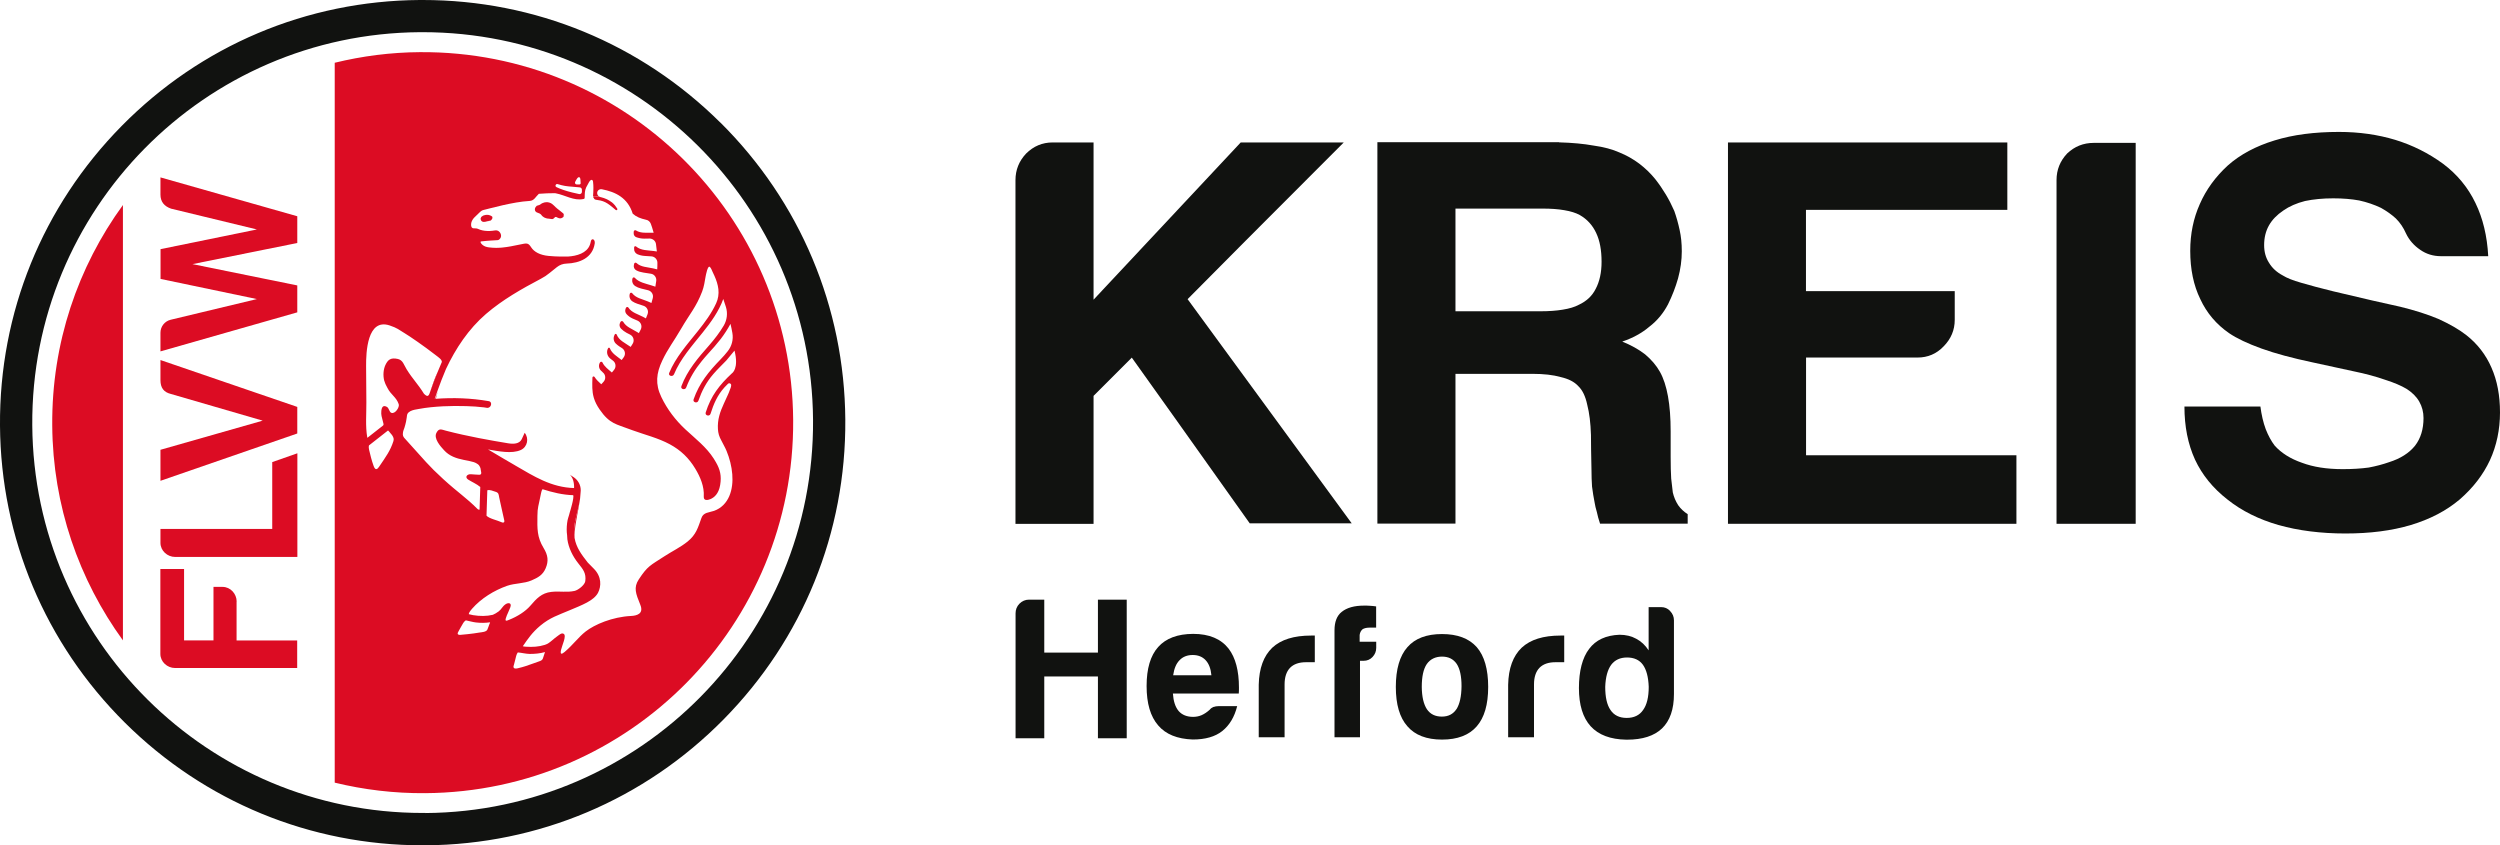
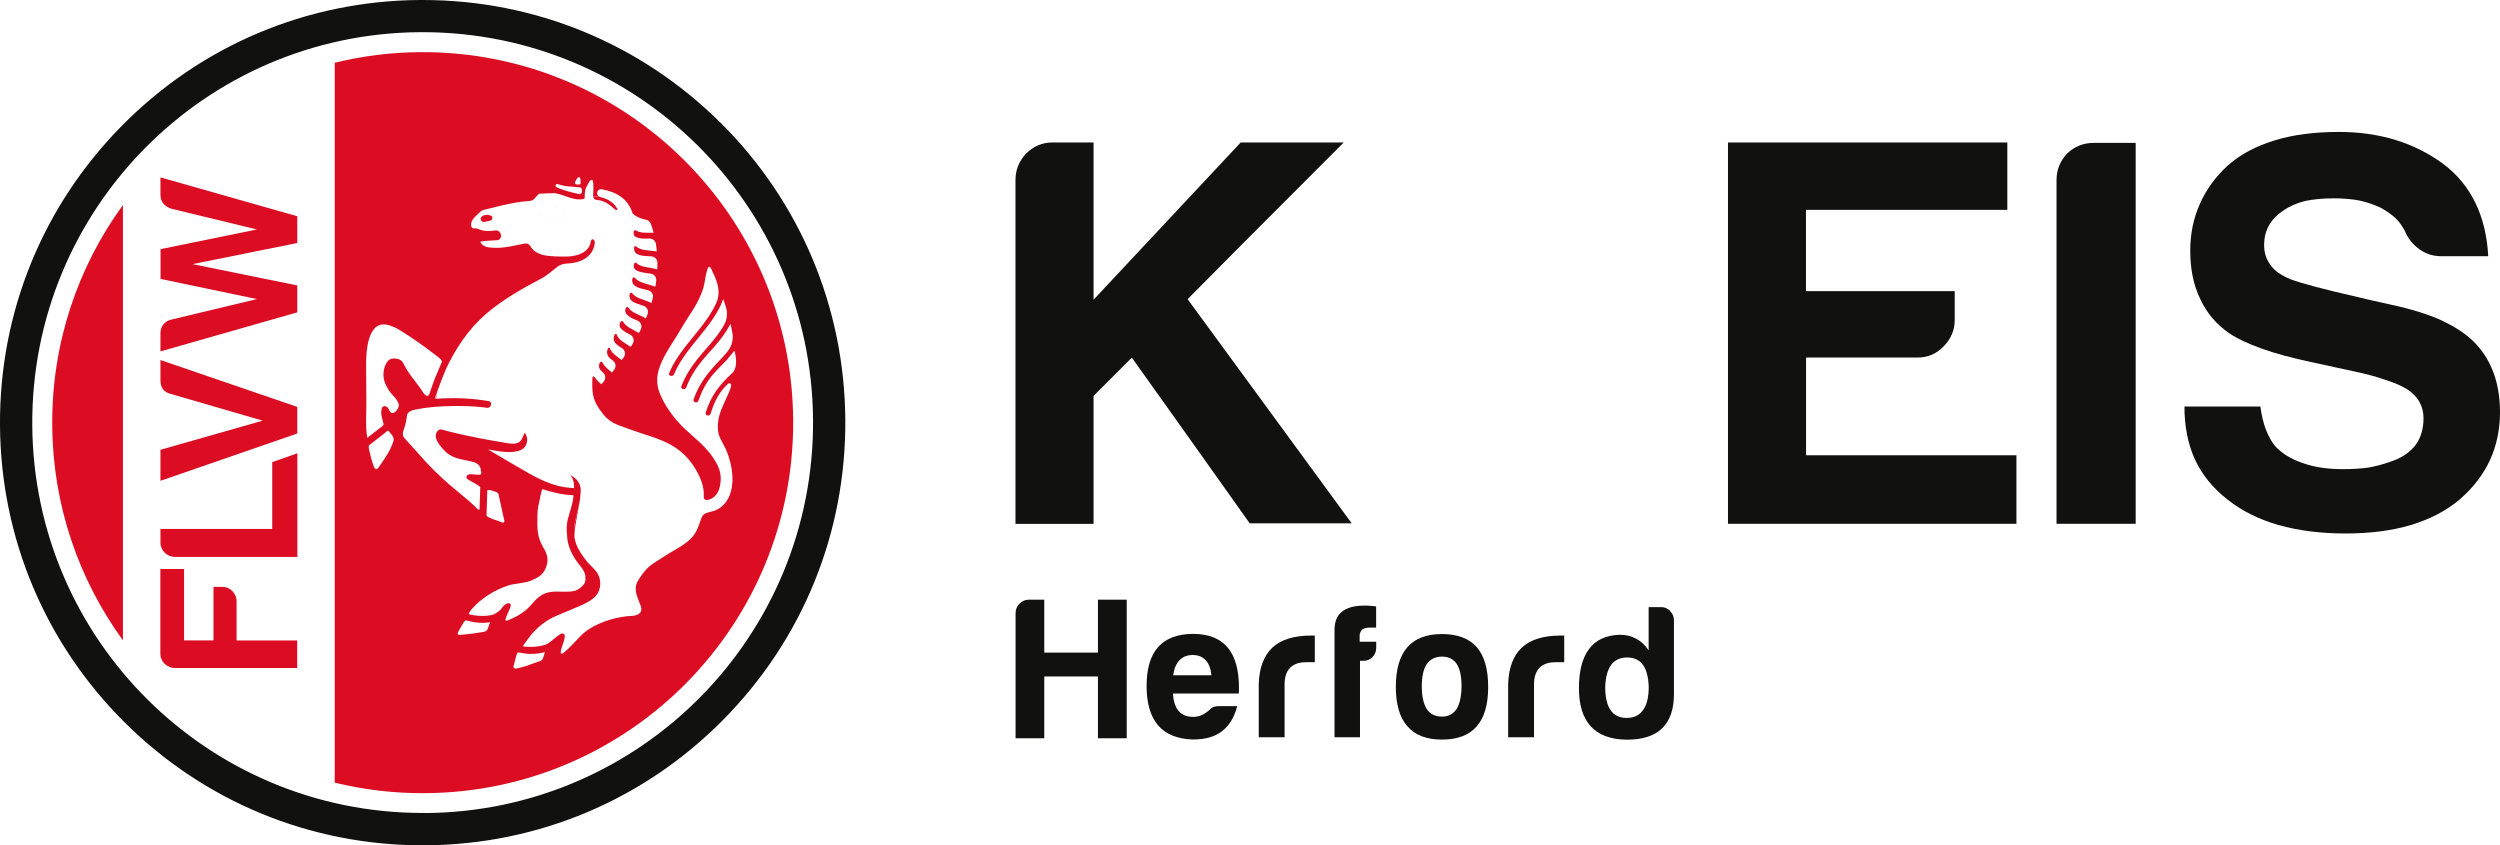
<svg xmlns="http://www.w3.org/2000/svg" id="Ebene_1" viewBox="42.79 42.85 280.46 94.83">
  <defs>
    <style>.cls-1{fill:none;}.cls-2{clip-path:url(#clippath);}.cls-3{fill:#dc0c23;}.cls-4{fill:#111210;}.cls-5{clip-path:url(#clippath-1);}</style>
    <clipPath id="clippath">
      <rect class="cls-1" width="366.04" height="180.53" />
    </clipPath>
    <clipPath id="clippath-1">
      <rect class="cls-1" width="366.04" height="180.53" />
    </clipPath>
  </defs>
  <g class="cls-2">
    <g class="cls-5">
      <path class="cls-3" d="m69.34,110.34c0-.88-.7-1.65-1.58-1.65h-1.02v6h-3.3v-8.01h-2.66v9.53c0,.88.77,1.58,1.65,1.58h13.7v-3.09h-6.8v-4.36Z" />
      <path class="cls-3" d="m73.32,102.19h-12.53v1.56c0,.88.77,1.58,1.65,1.58h13.71v-11.63l-2.82.99v7.5Z" />
      <path class="cls-3" d="m60.79,85.5c0,.86.38,1.35,1.15,1.54l10.32,3-11.47,3.27v3.48l15.35-5.31v-2.98l-15.35-5.26v2.26Z" />
      <path class="cls-3" d="m60.79,64.68c0,.79.41,1.31,1.2,1.58l9.62,2.33-10.81,2.21v3.34l10.81,2.26-9.67,2.32c-.67.16-1.15.76-1.15,1.46v2.09l15.35-4.38v-3.02l-11.76-2.39,11.76-2.37v-3l-15.35-4.36v1.94Z" />
      <path class="cls-4" d="m123.61,56.61c-8.94-8.87-20.8-13.76-33.4-13.76h-.34c-12.67.09-24.54,5.11-33.43,14.13-8.89,9.02-13.74,20.96-13.65,33.62.09,12.61,5.07,24.44,14.01,33.32,8.94,8.87,20.8,13.76,33.4,13.76h.34c12.66-.09,24.54-5.11,33.43-14.13,8.89-9.02,13.74-20.96,13.65-33.63-.09-12.6-5.07-24.44-14.01-33.32m-33.09,77.45c-.11,0-.21,0-.32,0-24.04,0-43.62-19.4-43.79-43.48-.17-24.19,19.3-43.94,43.48-44.11.11,0,.21,0,.32,0,24.04,0,43.62,19.4,43.79,43.49.17,24.19-19.3,43.94-43.48,44.11" />
      <path class="cls-3" d="m56.58,114.68v-48.83c-5.05,6.94-8,15.48-7.93,24.72.06,9.02,3.01,17.34,7.93,24.12" />
      <path class="cls-3" d="m105.2,66.15s.02.02.04.03c-.08-.07-.15-.14-.23-.21.06.06.11.12.19.19" />
      <path class="cls-3" d="m112.06,66.26s-.02-.03-.03-.04c0,.02.02.03.03.05,0,0,0,0,0,0" />
      <path class="cls-3" d="m105.38,67.22s.02,0,.03,0c-.06-.03-.12-.06-.18-.08.05.02.1.05.15.07" />
      <path class="cls-3" d="m111.81,65.9s.03.05.05.07c-.02-.02-.03-.04-.05-.07" />
      <path class="cls-3" d="m102.81,66.17s0,.02,0,.03c0-.02.01-.04.02-.05,0,.01-.02.02-.02.03" />
      <path class="cls-3" d="m102.98,65.93s-.01.02-.02.03c.01-.01.02-.03.03-.04,0,0,0,0-.01,0" />
      <path class="cls-3" d="m103.13,65.88c.08-.01.14-.03.19-.06-.06.03-.13.05-.19.06" />
      <path class="cls-3" d="m105.95,66.76c.06.05.08.1.1.16-.02-.06-.05-.11-.1-.16" />
      <path class="cls-3" d="m105.97,67.2s.03-.04.05-.06c-.02.03-.05.05-.08.07.01,0,.02,0,.03-.01" />
      <path class="cls-3" d="m103.34,66.77s-.04-.02-.06-.02c.02,0,.04.02.06.02" />
      <path class="cls-3" d="m111.39,65.51s.06.04.09.06c-.03-.02-.06-.04-.09-.06" />
      <path class="cls-3" d="m110.87,65.19s.08.04.12.06c-.04-.02-.08-.04-.12-.06" />
      <path class="cls-3" d="m104.76,67.39s.02,0,.03-.01c-.02,0-.03,0-.05,0,0,0,.01,0,.02,0" />
      <path class="cls-3" d="m97.12,67.01c.09-.03.19-.05.31-.05-.09,0-.21.02-.31.05" />
      <path class="cls-3" d="m97.01,67.75s.02,0,.03,0c-.01,0-.02,0-.03,0,0,0,0,0,0,0" />
      <path class="cls-3" d="m98.03,67.22s-.03-.09-.09-.12c-.08-.05-.16-.08-.24-.11.08.02.16.06.24.11.06.03.08.08.09.12" />
      <path class="cls-3" d="m96.8,67.19c.08-.07.16-.13.25-.16-.1.04-.19.09-.25.16" />
      <path class="cls-3" d="m96.72,67.37s0,.03,0,.05c0-.03.01-.07.02-.1,0,.02-.02.03-.03.05" />
-       <path class="cls-3" d="m109.4,65.06s0-.04,0-.06c0,.02,0,.05,0,.06" />
      <path class="cls-3" d="m97.96,67.49s.02-.04.04-.06c-.02.03-.04.05-.06.08,0,0,.02,0,.02-.02" />
      <polygon class="cls-3" points="111.88 66.41 111.89 66.41 111.88 66.41 111.88 66.41" />
      <path class="cls-3" d="m97.79,67.61s0,0,0,0c0,0-.01,0-.02,0,0,0,0,0,0,0" />
      <path class="cls-3" d="m91.71,87.5h0c0-.05.02-.11.04-.18-.02.07-.03.12-.04.17h0Z" />
      <path class="cls-3" d="m98.04,67.26s0,.09-.03.14c.02-.04.03-.09.03-.14" />
      <path class="cls-3" d="m97.41,67.7c.1-.03.2-.05.3-.07-.15.01-.28.06-.42.1.04-.01.08-.02.11-.03" />
-       <path class="cls-3" d="m103.62,65.64s.04-.02.07-.03c-.03.01-.07.02-.1.04-.09.05-.17.12-.26.17.01,0,.03-.01.04-.02.08-.04.14-.1.26-.17" />
      <path class="cls-3" d="m103.42,66.82s.08.06.11.09c-.02-.02-.03-.04-.05-.06-.02-.02-.04-.02-.06-.04" />
      <path class="cls-3" d="m106.07,66.97s0,.09-.02.13c.02-.04.03-.09.02-.13" />
      <path class="cls-3" d="m103.57,66.96s.06.07.09.1c0,0,.02.01.03.02-.02-.02-.04-.04-.06-.06-.02-.03-.03-.04-.05-.06" />
      <path class="cls-3" d="m104.07,67.29s.05.02.08.03c.07.02.14.01.21.02-.05,0-.1-.02-.15-.02-.05,0-.09-.02-.14-.03" />
      <path class="cls-3" d="m105.09,67.16h0s.07-.03.12-.02c-.04-.01-.08-.01-.11.02" />
      <path class="cls-3" d="m89.91,48.7c-3.3.02-6.5.44-9.57,1.19v80.76c3.25.79,6.66,1.21,10.16,1.18,22.96-.16,41.43-18.9,41.27-41.86-.16-22.96-18.91-41.43-41.86-41.27m17.53,14.32c.23-.43.43-.34.46-.06.02.15.03.3.03.44,0,.08-.06.14-.13.14-.11,0-.22,0-.33,0-.14-.01-.22-.16-.16-.28.04-.07.08-.15.12-.23m-2.09.47c.65.2,1,.25,1.71.3.19.01.49.04.78.07.14.01.24.13.24.27,0,.08,0,.16,0,.24,0,.16-.16.27-.31.24-.27-.06-.57-.12-.79-.18-.69-.17-1.31-.38-1.76-.6-.2-.1-.08-.4.14-.34m-18.43,28.85c-.34,1.06-.83,1.72-1.61,2.87-.17.25-.4.46-.6-.08-.25-.69-.37-1.23-.51-1.81-.04-.15-.06-.34-.02-.51.71-.56,1.43-1.12,2.14-1.68.04.03.07.06.12.12.13.19.29.32.37.46.13.21.19.39.11.63m-1-6.74c.09.32.19.48.34.77.39.77.98,1,1.26,1.81.12.33-.41,1.14-.83.97-.24-.09-.25-.52-.49-.66-.35-.2-.57-.09-.63.43-.05.47.06.73.17,1.18.07.28.12.37.03.47-.59.46-1.17.92-1.76,1.38,0,0-.02-.02-.02-.04-.22-1.27-.09-2.64-.1-3.93-.01-1.36-.03-2.72-.03-4.08-.01-1.52.12-5.4,2.65-4.55.86.29,1.02.47,1.66.86.57.34,2.16,1.43,3.5,2.47.4.31.67.48.69.76-.16.38-.33.76-.48,1.14-.31.76-.6,1.53-.87,2.31h0s0,0,0,0h0c.06-.18.12-.36.18-.55-.06.18-.12.37-.18.55-.14.43-.29.49-.66.12-.69-1.12-1.26-1.63-1.95-2.75-.31-.5-.4-1.01-.97-1.15-.86-.2-1.15.14-1.41.69-.2.43-.3,1.12-.11,1.81m11.85,27.1c-.12.24-.17.49-.29.75-.12.28-.63.3-.89.34-.44.07-.88.14-1.32.18-.21.02-.41.04-.62.06-.14.01-.34.06-.46-.03-.11-.09,0-.26.05-.35.22-.36.31-.59.54-.95.09-.13.18-.22.28-.28.37.08.79.2,1.14.24.53.06,1.06.06,1.58-.02,0,.02-.01.03-.02.06m1.86-.74c.16-.39.28-.61.43-1,.2-.54-.26-.54-.54-.34-.36.25-.43.54-.77.8-.24.18-.43.28-.65.38-.72.17-1.46.16-2.21.04-.16-.03-.32-.07-.49-.11,0-.12.11-.31.36-.6,1.02-1.17,2.47-2.06,3.93-2.58.89-.31,1.9-.24,2.75-.61.74-.32,1.26-.61,1.58-1.35.36-.83.26-1.49-.23-2.29-.74-1.22-.71-2.16-.69-3.59.01-1,.11-1.03.4-2.52.02-.1.07-.33.14-.43h0s0-.03.04-.05c1.12.36,2.28.64,3.43.67.15.24-.38,1.93-.38,1.93-.1.44-.25.72-.3,1.21-.06.51-.06.93,0,1.34,0,.16.01.31.03.47.14.99.61,1.92,1.22,2.69.54.68.91,1.11.79,2.01-.06.43-.8,1-1.2,1.09-.94.2-1.61,0-2.61.11-1.09.12-1.67.76-2.35,1.55-.57.66-1.46,1.21-2.38,1.58-.33.14-.55.23-.29-.4m-2.25-11.29c.03-.95.06-1.89.09-2.84.33-.08.56.06.9.16.4.11.37.34.43.63.17.83.35,1.55.57,2.58.06.25-.11.3-.26.23-.58-.26-1.44-.42-1.74-.76m6.34,16.02c-.07.2-.24.27-.42.33-.25.09-.51.18-.76.27-.52.19-1.04.37-1.57.49-.14.04-.47.12-.54-.07-.04-.1.01-.22.04-.32.05-.18.09-.36.14-.54.06-.22.1-.46.19-.66.03-.07.06-.12.1-.17.44.04.9.16,1.33.17.59,0,1.16-.05,1.72-.21-.08.25-.14.43-.23.7m19.19-16.54c-.53.19-1.19.15-1.41.8-.39,1.09-.59,1.86-1.55,2.64-.79.64-1.72,1.08-2.58,1.64-1.63,1.06-1.9,1.09-2.9,2.61-.6.92-.34,1.58.17,2.84.43,1.04-.43,1.23-1.03,1.26-2.1.1-4.1.96-5.11,1.75-.8.63-1.38,1.46-2.35,2.29-.35.29-.51.29-.4-.23.11-.51.66-1.61.29-1.81-.24-.13-.47.11-.65.23-.22.16-.43.32-.63.5-.25.21-.51.42-.82.51-.68.22-1.4.26-2.12.21-.12,0-.24-.03-.36-.05.58-.85,1.05-1.54,1.95-2.3,1.13-.94,2-1.18,3.33-1.75,1.35-.57,2.69-1.06,3.16-1.95.37-.72.43-1.81-.49-2.72-.23-.23-.45-.45-.66-.67-.69-.88-1.29-1.67-1.48-2.75-.05-.28-.07-.58-.06-.91.04-1.04.4-2.04.6-3.04-.04.3-.09.58-.14.85.05-.27.1-.55.14-.85.06-.33.11-.66.12-.99.01-.12.02-.24.03-.37,0-.02,0-.05,0-.07,0-.59-.32-1.14-.81-1.46l-.42-.27c.56.49.48,1.5.48,1.5-2.55-.07-4.49-1.31-6.61-2.54l-.03-.02c-.2-.11-.4-.23-.6-.35-.07-.04-.14-.08-.21-.12l-.11-.07c-.08-.05-.16-.1-.25-.14-.6-.35-1.22-.72-1.84-1.09,1.18.2,2.67.52,3.68.06.74-.34.94-1.3.43-1.93l-.33.72c-.26.53-.91.56-1.52.46-1.95-.32-4.56-.78-6.97-1.41-.54-.14-.79-.32-1.08.24-.33.63.45,1.51.85,1.94.59.66,1.37.92,2.21,1.09.41.08.81.15,1.12.25h0c.12.04.24.09.33.15.24.14.3.21.43.52.04.17.06.35.09.52.02.12-.07.23-.19.23-.29,0-.6-.04-.97-.06-.43-.03-.72.33-.31.6.37.24.96.49,1.36.83,0,0,0,.02,0,.02-.03.84-.06,1.68-.08,2.52-.07.02-.16,0-.26-.1-1.2-1.21-2.12-1.78-3.82-3.33-.86-.79-1.35-1.28-1.92-1.9-.58-.63-1.24-1.39-2.45-2.72-.12-.14-.18-.32-.15-.5,0-.22.1-.43.17-.63.07-.22.13-.45.18-.68.03-.16.06-.32.08-.48.02-.13.02-.27.08-.4.07-.14.21-.24.34-.31.28-.14.62-.19.92-.24.9-.17,1.81-.25,2.73-.3.88-.04,1.75-.05,2.63-.02.66.02,1.31.06,1.97.14.11.02.21.03.31.05.49.08.7-.67.21-.75-1.96-.34-3.98-.41-5.97-.26-.03,0-.05,0-.08,0,.1-.29.19-.58.3-.87.29-.83.62-1.66.96-2.47,1.09-2.32,2.54-4.5,4.49-6.18,1.86-1.6,4-2.81,6.16-3.95.35-.18.68-.4.98-.65l.81-.65c.31-.25.69-.39,1.08-.4,1.48-.05,2.93-.64,3.17-2.26.07-.49-.38-.67-.45-.18-.02.13-.06.24-.1.35-.35.92-1.46,1.24-2.46,1.3h-.85c-.38,0-.81-.03-1.31-.07-.98-.09-1.63-.46-1.95-.95-.36-.56-.49-.49-1.32-.32-.64.13-1.28.27-1.93.33-.08,0-.17.01-.25.02-.28.02-.56.02-.84,0-.26-.02-.56-.04-.8-.13-.18-.07-.37-.19-.48-.35-.05-.06-.13-.22,0-.23.77-.09,1.58-.12,1.84-.14.14-.01.23-.1.32-.23.2-.31-.04-.8-.4-.86-.16-.03-.35.03-.51.04-.18.02-.37.03-.56.02-.36-.01-.73-.08-1.06-.24-.15-.07-.32-.04-.49-.06-.05,0-.1-.02-.14-.05-.17-.11-.14-.44-.1-.6.06-.22.19-.42.35-.58.19-.19.39-.38.58-.56.09-.08.17-.16.27-.21.11-.05.22-.07.34-.1.21-.05.42-.11.63-.16.45-.11.91-.23,1.36-.33.99-.22,2-.42,3.01-.48.51-.03.66-.46,1.03-.8.64-.04,1.25-.08,1.8-.07.04,0,.08.01.12.02,1.07.21,1.99.85,3.06.64,0,0,.04,0,.04-.01,0,0,.05-.02.06-.02.02-.01.03-.02.04-.04.02-.03.02-.07.02-.11.01-.38,0-.77.17-1.13.08-.17.18-.34.31-.57.23-.4.43-.31.46-.06.03.24.04.48.04.69,0,.34-.02.65-.04.91.11.01.21.02.32.03.19.02.36.05.53.09-.01,0-.02,0-.04-.01-.21-.05-.35-.24-.35-.45h0c.01-.28.26-.47.53-.42,1.55.3,2.91.97,3.46,2.74.43.38.88.54,1.49.68.25.04.45.22.54.45.09.24.2.57.32,1.01-.02,0-.04,0-.06,0-.66-.03-1.37.1-1.92-.26-.11-.07-.26,0-.26.17v.18c0,.17.11.33.27.4.29.11.6.17.92.17.18,0,.38,0,.59-.01.36,0,.67.26.72.61.04.26.07.54.1.84-.11-.02-.23-.03-.33-.05-.68-.09-1.46-.05-2-.51-.08-.07-.21-.02-.22.09v.17c-.02.25.12.49.35.6.25.11.53.18.82.2.23.02.5.03.78.05.37.03.66.34.66.71,0,.24,0,.49-.02.75-.15-.04-.3-.07-.45-.11-.65-.15-1.38-.14-1.87-.6-.09-.09-.25-.04-.27.09l-.03.14c-.05.24.06.48.28.59.24.13.5.2.8.25.25.04.54.08.84.13.38.06.64.42.59.8-.03.21-.06.43-.1.65-.16-.06-.31-.11-.46-.15-.63-.2-1.38-.33-1.84-.84-.09-.1-.25-.05-.27.08l-.02.1c-.05.28.07.57.31.73.2.13.42.22.69.29.23.06.5.12.78.19.39.1.63.5.52.89-.05.18-.1.36-.15.54-.14-.06-.28-.12-.41-.18-.62-.26-1.33-.37-1.74-.91-.07-.1-.23-.08-.27.04h0c-.11.32,0,.67.27.86.17.12.36.2.58.28.2.07.44.15.7.23.38.13.58.55.44.93-.06.16-.12.32-.19.48-.11-.06-.21-.11-.31-.17-.59-.31-1.29-.48-1.65-1.04-.07-.11-.23-.09-.28.03l-.04.1c-.08.2-.04.43.1.59.19.21.4.37.68.5.17.07.36.15.56.24.39.17.55.62.36,1-.07.13-.14.26-.21.4-.07-.04-.13-.08-.2-.12-.56-.35-1.23-.57-1.55-1.14-.07-.12-.24-.12-.31,0l-.04.08c-.12.22-.08.5.1.68.18.18.39.34.61.46.12.07.26.14.41.21.38.19.51.67.28,1.03-.07.11-.14.23-.22.35-.02-.02-.05-.03-.07-.05-.56-.4-1.25-.68-1.5-1.34-.04-.1-.18-.1-.22,0l-.04.09c-.15.32-.08.7.18.94.12.11.25.22.39.31.08.05.17.11.27.17.36.22.46.7.21,1.04-.08.1-.15.21-.23.31-.5-.4-1.09-.72-1.32-1.31-.03-.09-.16-.1-.2-.02-.21.37-.13.83.19,1.12.07.06.13.12.21.17.04.03.09.06.13.1.34.24.4.73.13,1.05-.08.1-.16.19-.24.29-.4-.35-.84-.66-1.05-1.12-.05-.11-.21-.12-.28-.01h0c-.18.29-.14.65.08.89.08.08.16.16.25.24h0c.32.27.34.75.06,1.05-.08.09-.17.18-.25.27-.28-.26-.56-.51-.75-.82-.07-.11-.23-.06-.24.06h0c-.03.88-.05,1.54.14,2.22l.04.13c.12.39.32.79.63,1.24,1.12,1.63,1.89,1.64,3.36,2.21.11.04.22.08.33.12,1.4.51,2.86.86,4.18,1.57,1.22.66,2.14,1.54,2.86,2.74.56.93,1.02,2,.95,3.12-.03.52.46.41.75.29.4-.17.92-.57,1.09-1.58.17-1.01,0-1.74-.48-2.56-.07-.13-.15-.26-.24-.4-.83-1.3-2.05-2.23-3.17-3.27-1.12-1.04-2.05-2.26-2.71-3.64-.7-1.45-.57-2.67.11-4.1.61-1.3,1.31-2.18,2.12-3.58.93-1.61,1.69-2.42,2.35-4.16.21-.55.29-1.13.39-1.7.03-.15.24-1.29.48-1.05.15.15.21.36.3.55.07.15.14.3.21.45.21.47.38.97.44,1.49.06.54-.02,1.09-.25,1.58-.51,1.12-1.26,2.13-2.05,3.12-1.21,1.51-2.51,2.97-3.22,4.7-.14.33.4.48.54.15.71-1.72,2.01-3.18,3.22-4.69.94-1.17,1.81-2.38,2.31-3.76.1.28.2.59.3.91.21.69.12,1.44-.24,2.06-.46.78-1.02,1.51-1.63,2.21-1.28,1.45-2.46,2.82-3.13,4.6-.13.34.42.48.54.15.41-1.08,1-2.06,1.75-2.97.45-.56.95-1.08,1.42-1.62.24-.28.48-.57.71-.86.41-.54.77-1.1,1.09-1.69.08.33.15.68.21,1.02.13.73-.06,1.48-.53,2.06-.24.31-.51.61-.78.89-1.35,1.39-2.4,2.67-3.04,4.5-.12.34.42.49.54.15.38-1.09.89-2.08,1.66-2.97.46-.54.98-1.03,1.47-1.54l.92-1.11c.52,2.04-.28,2.54-.28,2.54-1.43,1.33-2.35,2.52-2.95,4.4-.11.35.43.49.54.15.35-1.11.78-2.1,1.56-2.96.13-.14.26-.27.39-.4.16-.16.42,0,.36.21,0,.15-.1.35-.15.49-.06.18-.13.35-.21.52-.15.34-.31.67-.46,1.01-.2.44-.39.89-.51,1.36-.13.47-.18,1-.15,1.49.01.22.05.44.11.65.06.22.16.4.26.6.19.4.43.78.6,1.2.34.83.57,1.72.64,2.61.14,1.67-.34,3.5-2.07,4.12" />
      <path class="cls-3" d="m104.19,65.53s-.03-.01-.05-.01c0,0-.01,0-.02,0,0,0,.01,0,.02,0,.01,0,.03,0,.04,0" />
      <path class="cls-3" d="m107.65,100.1c.05-.27.1-.55.14-.85-.2,1-.55,2-.6,3.04-.01.33,0,.63.06.91-.02-.23-.01-.48.01-.74.09-.85.24-1.55.38-2.36" />
      <path class="cls-3" d="m91.71,87.49s.02-.11.04-.17c.05-.19.1-.39.16-.58-.1.29-.2.58-.3.87.03,0,.05,0,.08,0,0-.03,0-.06.01-.1h0Z" />
      <path class="cls-3" d="m91.03,86.89c.27-.78.56-1.55.87-2.31-.31.62-.51,1.21-.69,1.76-.06.19-.12.37-.18.55" />
      <path class="cls-3" d="m104.07,67.29h0s.09.02.14.03c-.05,0-.09-.02-.14-.03" />
      <path class="cls-3" d="m103.48,66.85s.03.04.05.06c-.02-.02-.03-.04-.05-.06" />
      <path class="cls-3" d="m103.37,65.8c.08-.04.14-.1.26-.16.03-.01.04-.02.07-.03h0s-.04.02-.07.03c-.11.06-.18.12-.26.16" />
      <path class="cls-3" d="m103.62,67.01s-.04-.04-.05-.06c0,0,0,0,0,0,.02.02.03.03.05.06.02.03.04.04.06.06-.02-.02-.04-.04-.06-.06" />
      <path class="cls-3" d="m96.75,67.31h0s-.02.07-.02.1c0,0,0,0,0,0,0-.03.01-.07.02-.1" />
      <path class="cls-3" d="m97.05,67.03h0c-.09.04-.17.09-.25.16.08-.07.16-.13.25-.16" />
      <path class="cls-3" d="m97.43,66.96h0c-.12,0-.22.02-.31.05.09-.03.19-.05.31-.05" />
      <path class="cls-3" d="m97.94,67.1c-.08-.05-.16-.08-.24-.11s-.17-.04-.28-.04c-.12,0-.22.02-.31.05-.02,0-.04.01-.07.02-.08.04-.17.09-.25.16-.03.04-.04.08-.06.12,0,.03-.02.07-.02.1,0,.17.12.31.28.34.01,0,.02,0,.03,0,.09,0,.17,0,.26-.02.14-.04.26-.09.42-.1.02,0,.04,0,.06-.01,0,0,0,0,0,0,0,0,.01,0,.02,0,.06-.01.1-.05.14-.1.02-.02.04-.05.06-.08,0,0,.01-.02.02-.03.02-.04.03-.09.03-.14,0-.01,0-.03,0-.04-.01-.05-.03-.09-.09-.12" />
      <path class="cls-3" d="m109.4,65.06c.02.05.04.09.07.12.09.08.23.09.36.11.91.11,1.32.52,2.04,1.12,0,0,0,0,0,0,.1.07.22-.03.17-.14,0-.01-.02-.03-.03-.05-.05-.08-.11-.17-.18-.26-.02-.02-.03-.05-.05-.07-.09-.11-.2-.22-.33-.33-.03-.02-.06-.04-.09-.06-.12-.09-.25-.17-.4-.25-.04-.02-.08-.04-.12-.06-.19-.09-.4-.16-.64-.22-.16-.04-.34-.07-.53-.09-.1-.01-.21-.02-.32-.03,0,.06,0,.1.01.14,0,.02,0,.05,0,.06" />
      <path class="cls-3" d="m104.14,65.52s-.02,0-.02,0c0,0,.01,0,.02,0" />
-       <path class="cls-3" d="m106.05,66.91c-.02-.05-.05-.1-.11-.15-.22-.2-.47-.36-.69-.55,0,0-.01-.01-.02-.02-.01-.01-.02-.02-.04-.03-.08-.06-.13-.13-.19-.19-.13-.12-.26-.25-.42-.33-.12-.06-.26-.1-.4-.11-.01,0-.03,0-.04,0,0,0-.02,0-.02,0-.15,0-.29.03-.43.09-.03.01-.04.02-.07.03-.12.06-.18.12-.26.17,0,0-.03,0-.04.02h0s0,0,0,0c-.05.02-.11.04-.19.06-.05.01-.1.02-.14.05-.01,0-.02.02-.03.04-.05.05-.1.11-.13.18,0,.02-.01.03-.02.05-.05.18.01.36.18.45.09.04.19.07.28.11.02,0,.04.02.06.03.01,0,.03,0,.04.02.01,0,.02.02.03.03.02.01.04.02.06.03.02.01.03.04.05.06.01.02.03.03.04.05.02.02.03.03.05.06.02.03.04.04.06.06.11.1.24.17.39.21.04,0,.09.02.14.03.05,0,.1.02.15.02.13.02.26.04.38.05.02,0,.04,0,.05,0,.12-.02.2-.15.29-.22h0s.07-.04.11-.02c0,0,0,0,0,0,.01,0,.02.01.03.01.05.02.11.05.17.08.08.04.16.06.25.07.1,0,.19-.03.28-.09.03-.02.06-.04.08-.07.01-.01.03-.03.03-.04.02-.04.03-.09.02-.13,0-.02-.01-.04-.02-.06" />
      <path class="cls-4" d="m157.9,60.08c.83-.83,1.83-1.25,2.98-1.25h4.59v17.64c8.26-8.82,13.77-14.7,16.51-17.64h11.56c-8.78,8.78-14.62,14.64-17.52,17.58,9.21,12.59,15.35,20.98,18.41,25.15h-11.44c-6.6-9.3-11.01-15.49-13.23-18.59-2.14,2.14-3.58,3.58-4.29,4.29v14.36h-8.76v-38.56c0-1.15.4-2.14,1.19-2.98" />
-       <path class="cls-4" d="m217.69,58.82c1.47.04,2.76.16,3.87.36,1.15.16,2.12.42,2.92.78.79.32,1.53.74,2.21,1.25.68.52,1.27,1.09,1.79,1.73.44.56.83,1.13,1.19,1.73.36.6.67,1.21.95,1.85.24.68.44,1.39.6,2.14.16.71.24,1.51.24,2.38,0,.99-.14,2.01-.42,3.04-.28.99-.66,1.97-1.13,2.92-.52.99-1.21,1.83-2.09,2.5-.83.71-1.85,1.27-3.04,1.67.99.4,1.85.88,2.56,1.43.71.6,1.27,1.25,1.67,1.97.4.71.7,1.63.9,2.74.2,1.11.3,2.42.3,3.93v2.86c0,.99.02,1.81.06,2.44.08.67.14,1.19.18,1.55.12.52.32.99.6,1.43.28.4.64.74,1.07,1.01v1.07h-9.83c-.16-.48-.28-.91-.36-1.31-.12-.4-.2-.74-.24-1.01-.12-.6-.22-1.21-.3-1.85-.04-.6-.06-1.19-.06-1.79-.04-1.79-.06-3.12-.06-3.99-.04-1.35-.18-2.48-.42-3.4-.2-.95-.54-1.65-1.01-2.09-.44-.48-1.09-.81-1.97-1.01-.84-.24-1.89-.36-3.16-.36h-8.64v16.8h-8.76v-42.79h20.38Zm-11.62,18.95h9.53c.95,0,1.79-.06,2.5-.18.75-.12,1.35-.3,1.79-.54.87-.4,1.51-.99,1.91-1.79.44-.83.66-1.85.66-3.04,0-1.31-.2-2.38-.6-3.22-.4-.87-1.01-1.55-1.85-2.03-.44-.24-1.01-.42-1.73-.54-.68-.12-1.49-.18-2.44-.18h-9.77v11.5Z" />
      <path class="cls-4" d="m267.97,66.39h-22.58v9.12h16.69v3.22c0,1.15-.42,2.14-1.25,2.98-.79.83-1.77,1.25-2.92,1.25h-12.51v10.96h23.6v7.69h-32.36v-42.78h31.34v7.57Z" />
      <path class="cls-4" d="m282.38,101.61h-8.88v-38.56c0-1.15.4-2.14,1.19-2.98.83-.79,1.83-1.19,2.98-1.19h4.71v42.73Z" />
      <path class="cls-4" d="m296.37,88.44c.12.95.32,1.81.6,2.56.28.71.61,1.33,1.01,1.85.75.83,1.77,1.47,3.04,1.91,1.27.48,2.8.72,4.59.72,1.07,0,2.04-.06,2.92-.18.84-.16,1.59-.36,2.27-.6,1.27-.4,2.24-1.01,2.92-1.85.64-.83.95-1.87.95-3.1,0-.68-.16-1.29-.48-1.85-.32-.56-.8-1.03-1.43-1.43-.6-.36-1.39-.69-2.38-1.01-1.03-.36-2.2-.68-3.52-.95-2.07-.44-3.61-.78-4.65-1.01-2.26-.48-4.17-.99-5.72-1.55-1.55-.56-2.76-1.13-3.64-1.73-1.43-.99-2.5-2.26-3.22-3.81-.76-1.55-1.13-3.36-1.13-5.42,0-1.91.36-3.65,1.07-5.24.71-1.63,1.77-3.08,3.16-4.35,1.39-1.23,3.14-2.16,5.24-2.8,2.07-.64,4.47-.95,7.21-.95,2.26,0,4.37.3,6.32.89,1.95.6,3.73,1.49,5.36,2.68,1.59,1.19,2.8,2.66,3.64,4.41.83,1.71,1.31,3.69,1.43,5.96h-5.3c-.87,0-1.65-.24-2.32-.71-.71-.48-1.25-1.09-1.61-1.85-.28-.64-.65-1.19-1.13-1.67-.48-.44-1.03-.83-1.67-1.19-.76-.36-1.57-.64-2.44-.83-.87-.16-1.85-.24-2.92-.24-1.15,0-2.2.1-3.16.3-.95.24-1.77.6-2.44,1.07-.71.48-1.25,1.03-1.61,1.67-.36.64-.54,1.37-.54,2.21,0,.75.18,1.41.54,1.97.36.6.87,1.07,1.55,1.43.44.28,1.13.56,2.09.83.95.28,2.14.6,3.57.95,3.34.8,5.84,1.37,7.51,1.73,1.63.4,3.06.85,4.29,1.37,1.23.56,2.27,1.15,3.1,1.79,1.27.99,2.23,2.23,2.86,3.69.63,1.43.95,3.1.95,5.01s-.38,3.73-1.13,5.36c-.76,1.63-1.89,3.1-3.4,4.41-1.51,1.27-3.34,2.22-5.48,2.86-2.14.64-4.59.95-7.33.95s-5.28-.32-7.51-.95c-2.22-.64-4.13-1.59-5.72-2.86-1.63-1.27-2.84-2.76-3.64-4.47-.8-1.75-1.19-3.73-1.19-5.96h8.52Z" />
      <path class="cls-4" d="m156.72,125.67v-14.01c0-.42.14-.78.43-1.08.3-.3.66-.46,1.08-.46h1.71v5.94h6.02v-5.94h3.23v15.55h-3.23v-6.93h-6.02v6.93h-3.23Z" />
      <path class="cls-4" d="m178.94,122.16c.16-.06.33-.09.52-.09h2.12c-.3,1.21-.86,2.14-1.67,2.79-.81.64-1.91.95-3.31.95-1.73-.06-3.03-.58-3.88-1.58-.87-1-1.3-2.47-1.3-4.42s.43-3.41,1.3-4.38c.87-.97,2.17-1.46,3.92-1.47,1.8,0,3.13.56,3.99,1.67.76,1,1.15,2.45,1.15,4.35,0,.22,0,.44-.02.67h-7.39c.06.87.27,1.52.65,1.97.38.43.92.65,1.62.65.33,0,.65-.06.95-.19.32-.14.62-.35.91-.61.11-.14.26-.25.43-.32m-3.81-5.24c-.38.38-.61.94-.72,1.69h4.29c-.07-.75-.29-1.31-.65-1.69-.36-.39-.85-.58-1.45-.58s-1.1.19-1.47.58" />
      <path class="cls-4" d="m190.29,114.15v2.99h-.98c-.79,0-1.39.21-1.8.63-.4.42-.61,1.04-.61,1.86v5.93h-2.9v-5.89c.04-1.85.55-3.23,1.52-4.16.98-.91,2.43-1.36,4.35-1.36h.41Z" />
      <path class="cls-4" d="m195.64,113.45c-.17.15-.28.35-.32.63v.76h1.86v.69c0,.39-.14.73-.41,1.02-.27.29-.61.43-1,.43h-.41v8.58h-2.86v-12c0-.95.27-1.64.8-2.06.59-.48,1.43-.71,2.51-.71.24,0,.48,0,.69.02.23.01.46.04.67.07v2.38h-.76c-.33,0-.59.07-.78.19" />
      <path class="cls-4" d="m208.46,115.45c.85.98,1.28,2.47,1.28,4.46s-.43,3.44-1.28,4.42c-.87,1-2.17,1.49-3.9,1.49s-3.03-.5-3.88-1.49c-.87-.98-1.3-2.45-1.3-4.42s.43-3.48,1.3-4.46c.85-.98,2.15-1.47,3.88-1.47s3.03.49,3.9,1.47m-2.27,6.95c.36-.58.55-1.44.56-2.58,0-1.11-.18-1.94-.54-2.49-.38-.55-.92-.82-1.65-.82s-1.32.28-1.71.84c-.38.56-.56,1.42-.56,2.56.01,1.11.21,1.95.58,2.51.38.55.93.82,1.67.82s1.27-.28,1.65-.85" />
      <path class="cls-4" d="m218.27,114.15v2.99h-.98c-.79,0-1.39.21-1.8.63-.4.42-.61,1.04-.61,1.86v5.93h-2.9v-5.89c.04-1.85.55-3.23,1.52-4.16.98-.91,2.43-1.36,4.35-1.36h.41Z" />
      <path class="cls-4" d="m230.15,111.4c.29.3.43.65.43,1.04v8.27c0,1.72-.45,3-1.34,3.86-.88.84-2.19,1.26-3.92,1.26h-.09c-1.77-.03-3.1-.53-3.99-1.5-.88-.97-1.32-2.4-1.32-4.29s.38-3.4,1.15-4.4c.75-1,1.88-1.52,3.4-1.58.71,0,1.34.15,1.88.45.55.29,1.01.72,1.39,1.3v-4.85h1.41c.39,0,.72.14,1,.43m-3.03,11.11c.42-.58.63-1.44.63-2.6-.04-1.1-.26-1.92-.65-2.47-.4-.55-1-.82-1.78-.82s-1.37.28-1.78.82c-.4.55-.63,1.37-.67,2.47,0,1.16.19,2.02.59,2.6.39.59,1,.89,1.82.89s1.44-.3,1.84-.89" />
    </g>
  </g>
</svg>